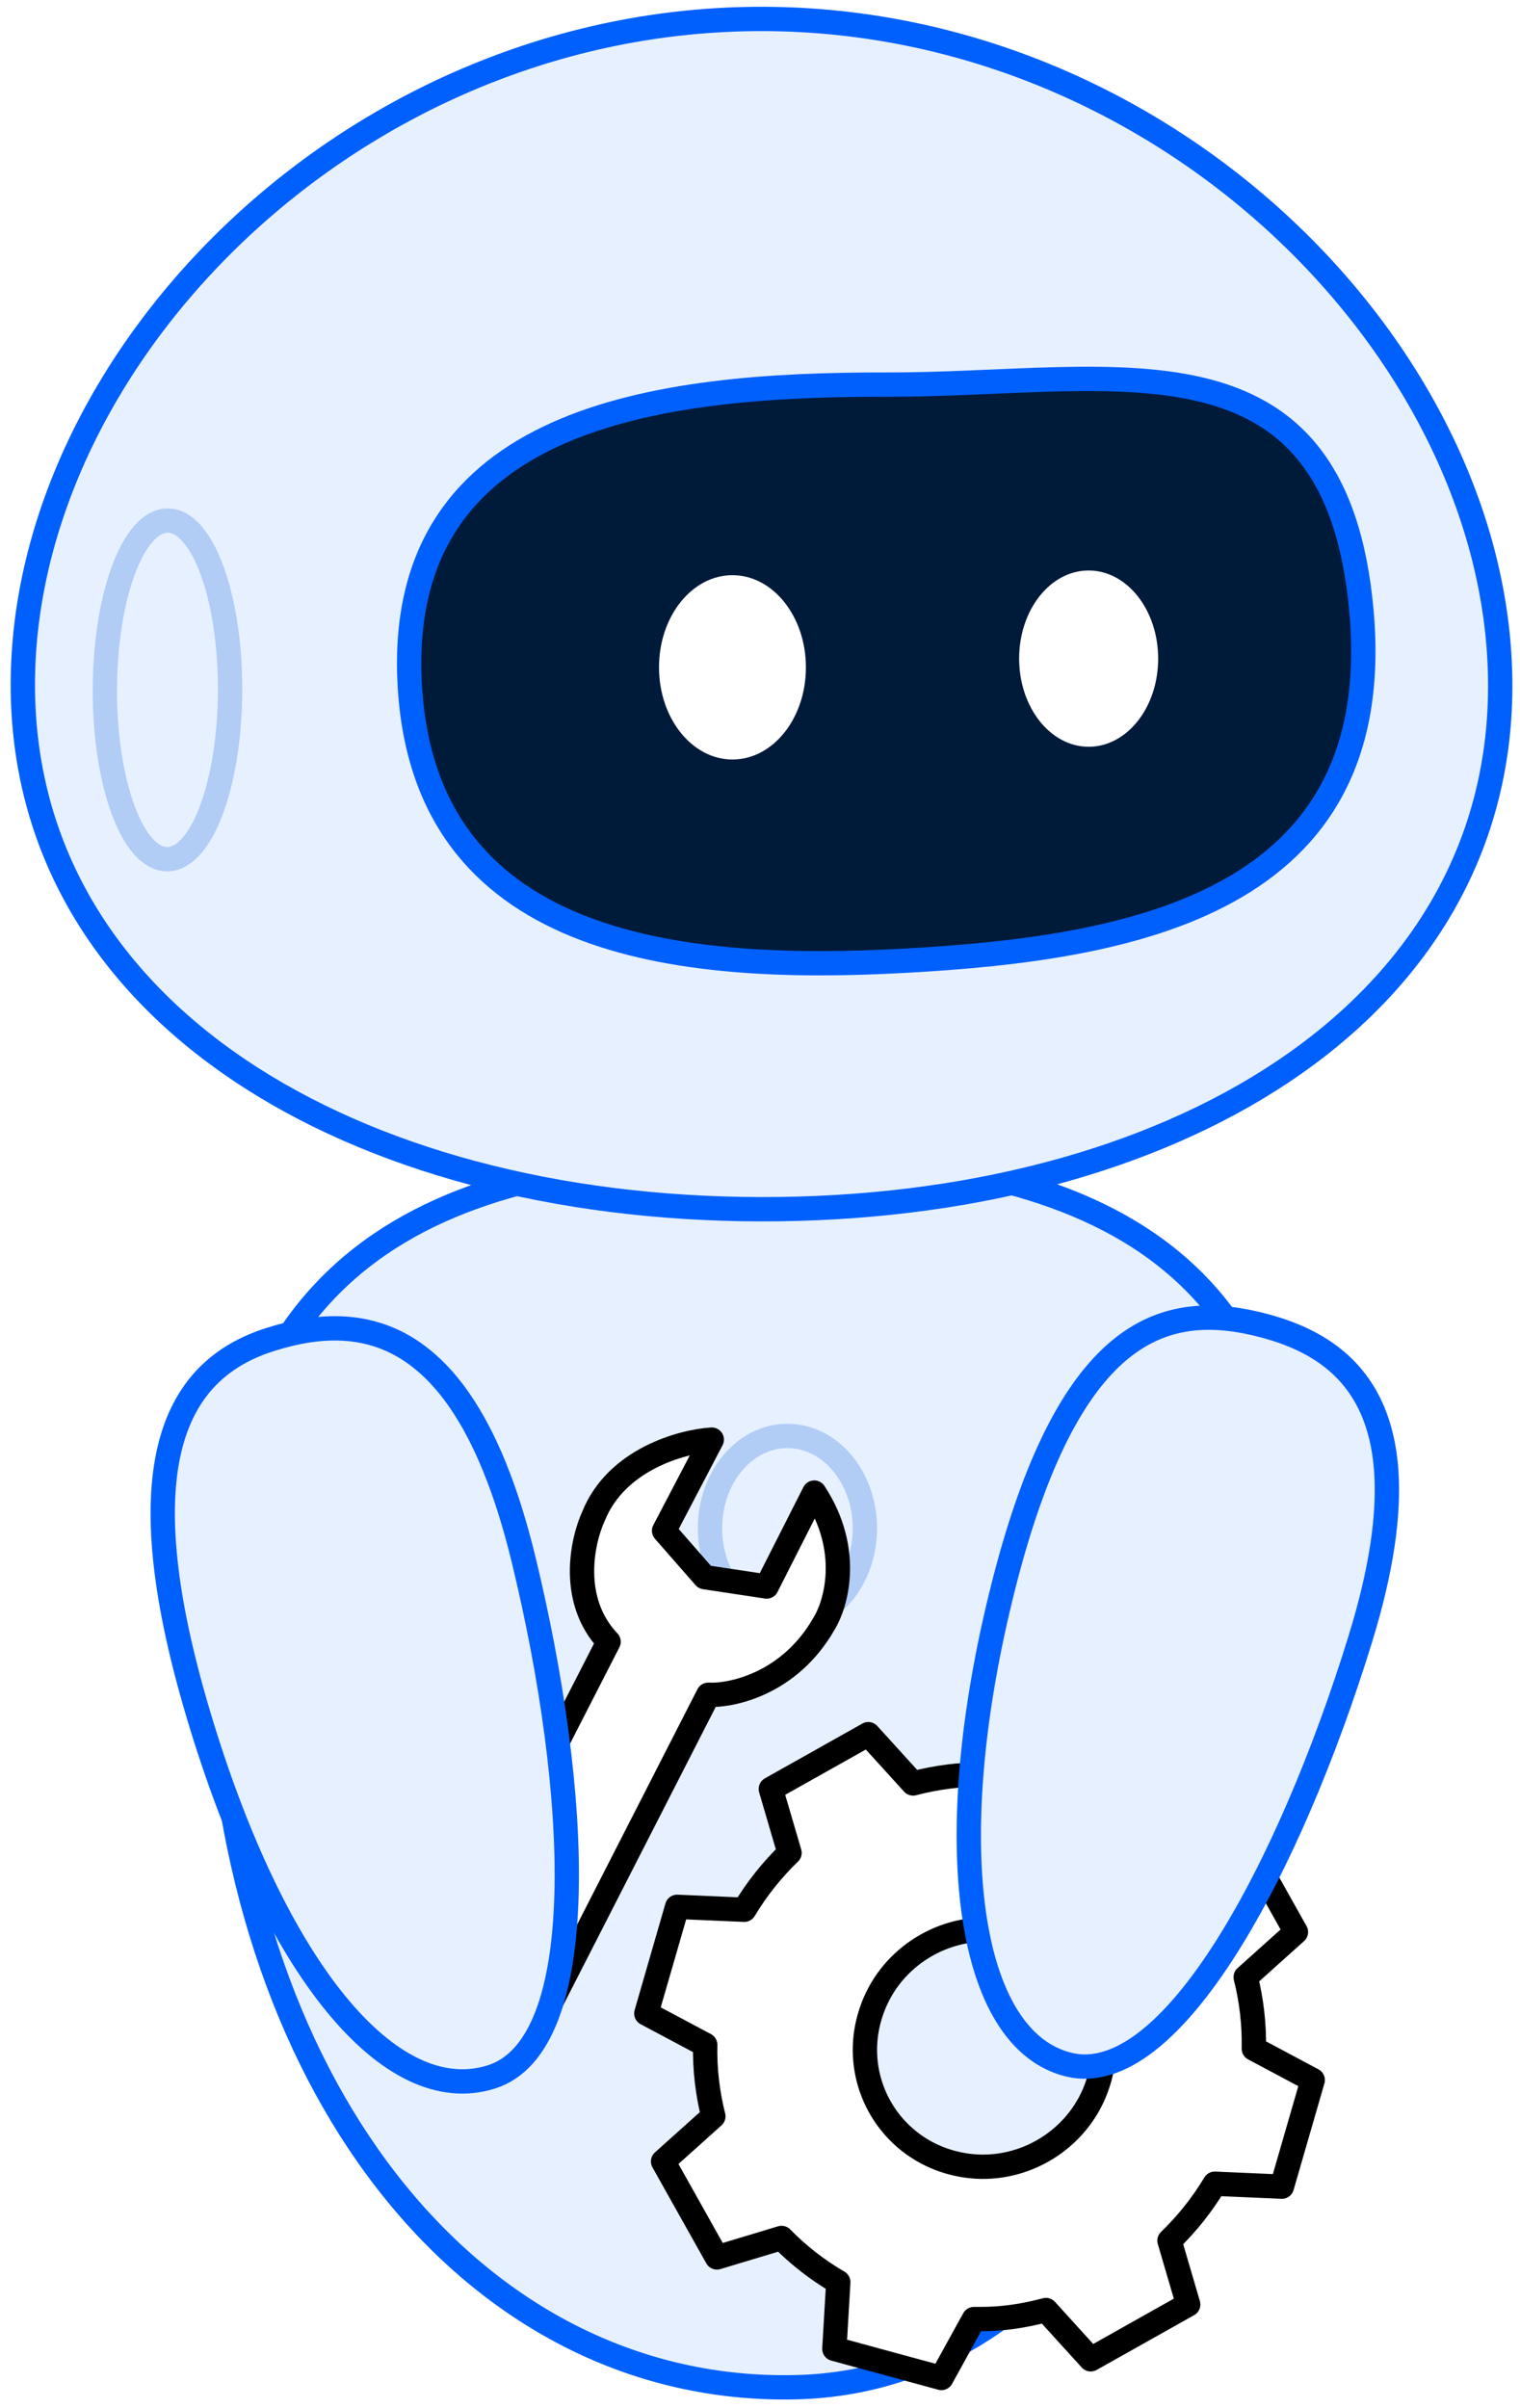
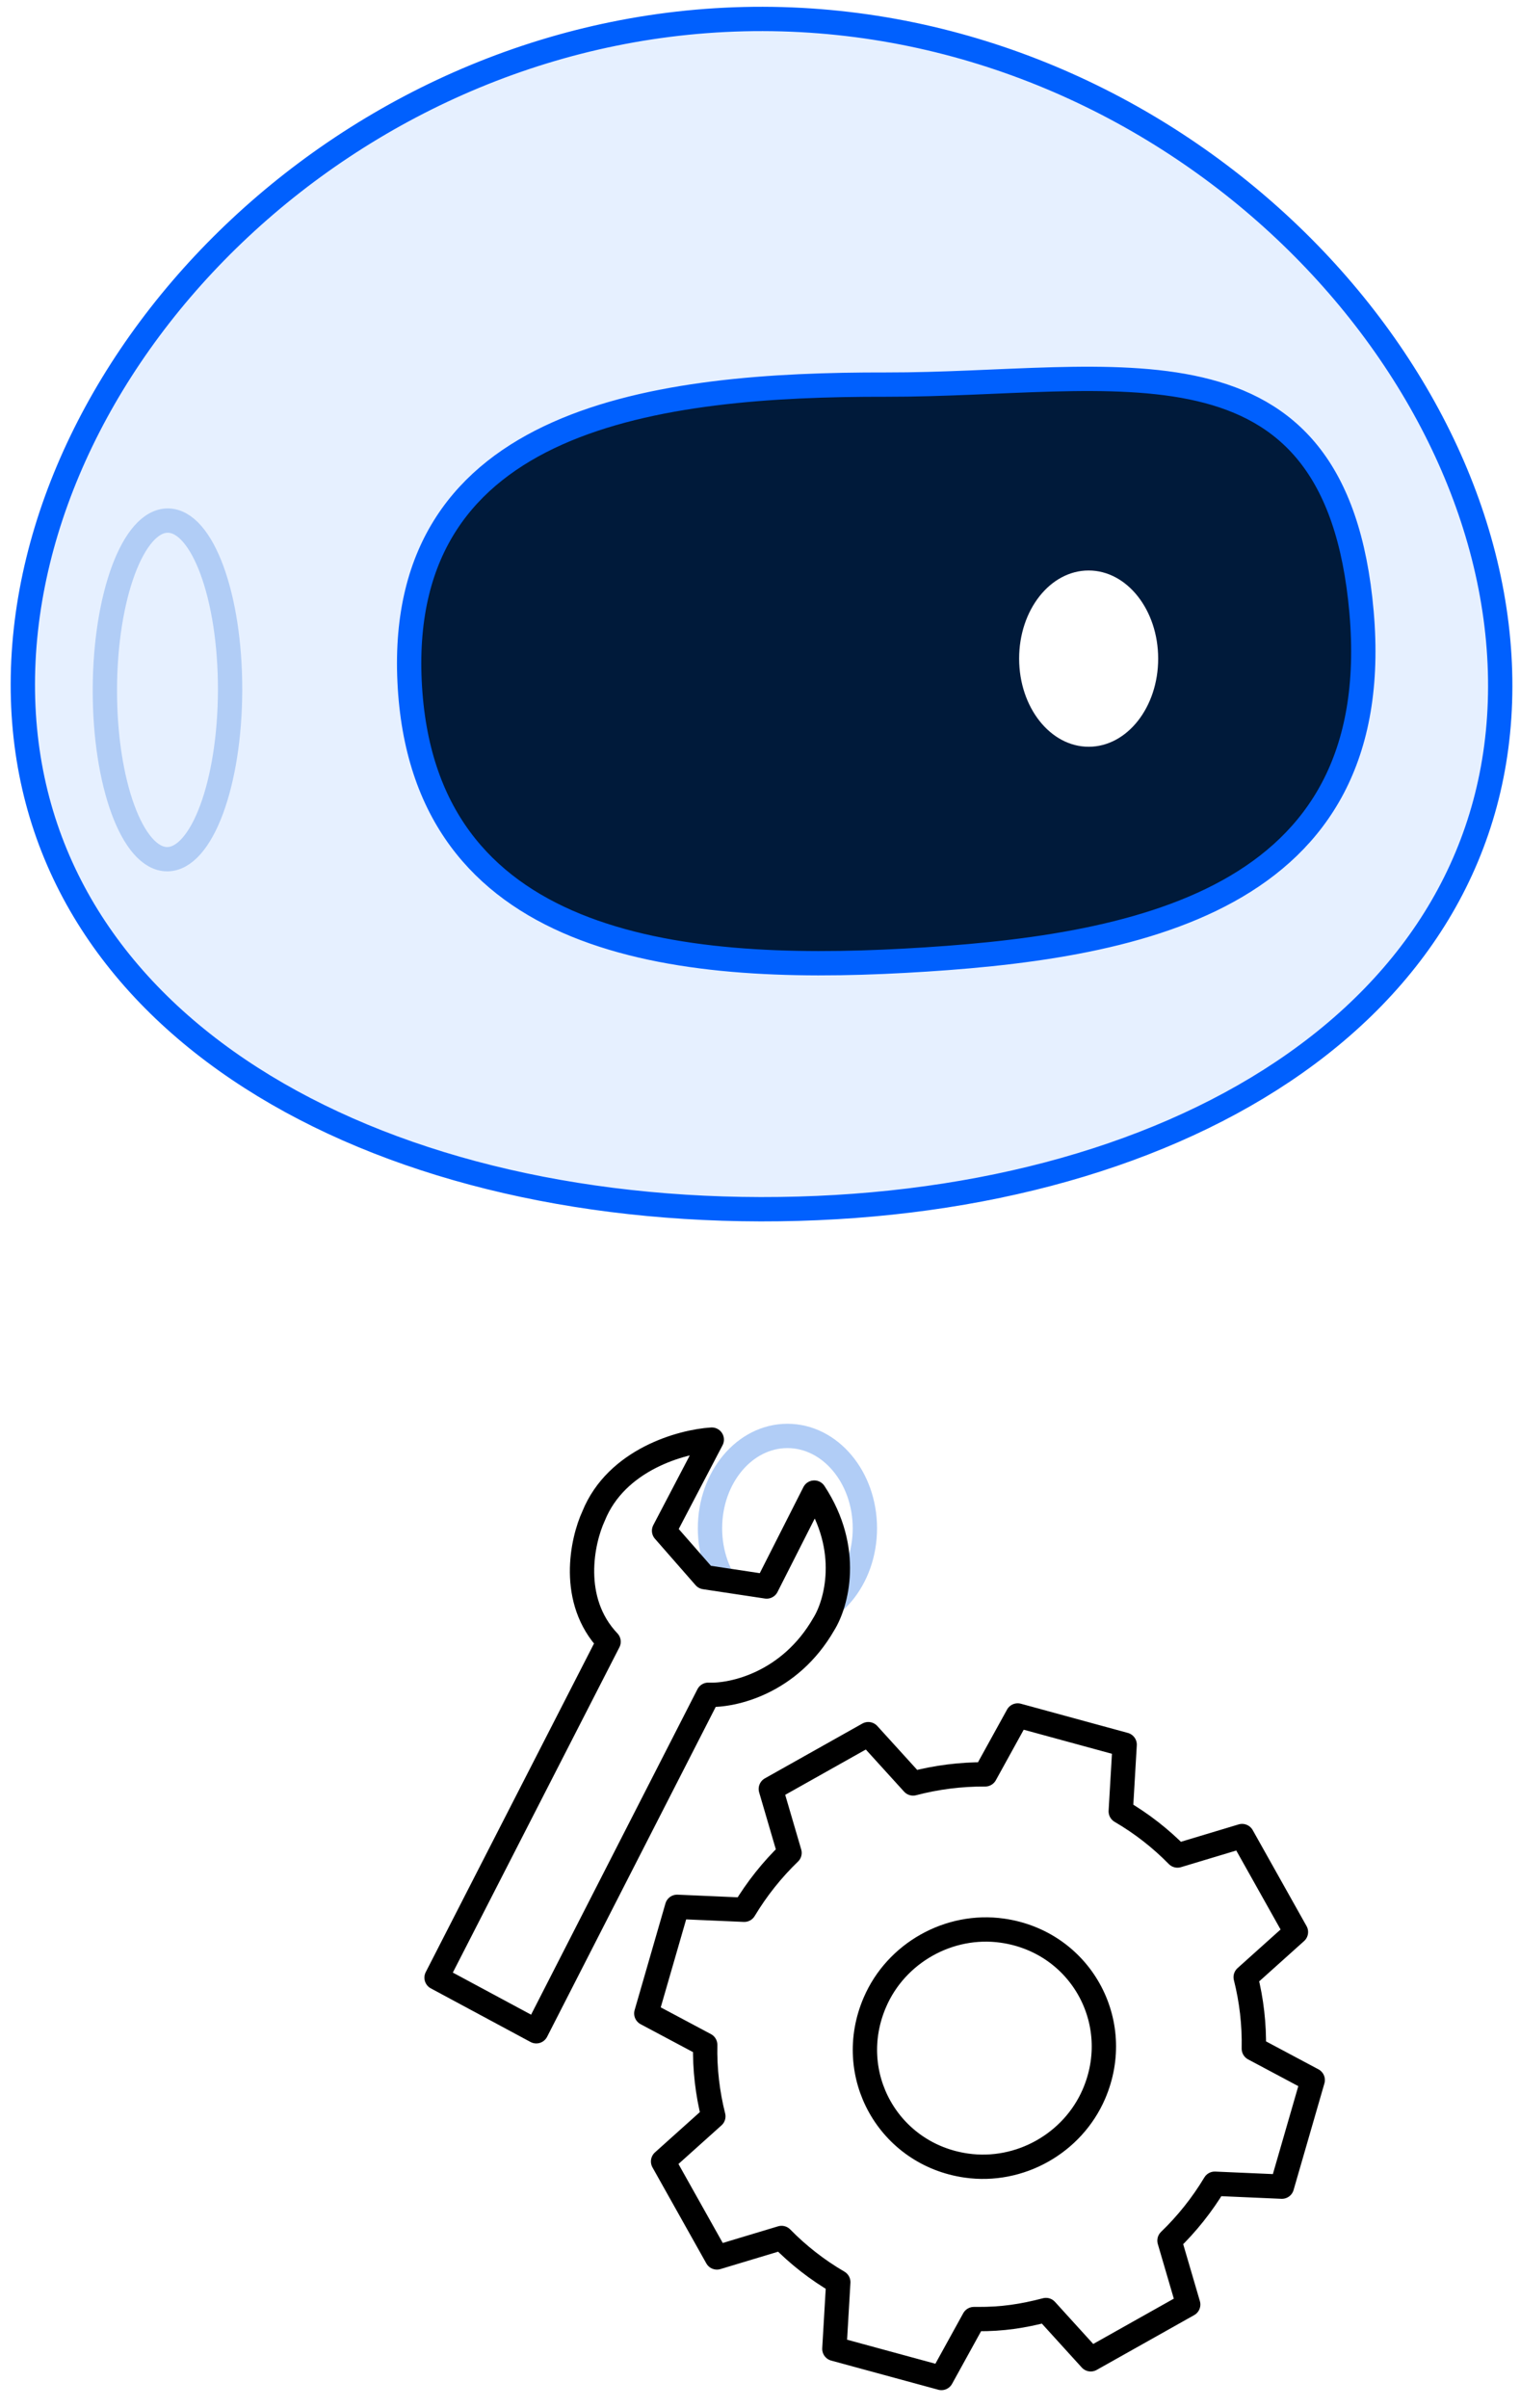
<svg xmlns="http://www.w3.org/2000/svg" width="125" height="198" viewBox="0 0 125 198" fill="none">
-   <path d="M106.333 131.696C107.95 99.936 84.222 94.553 60.501 95.091C36.779 95.629 16.293 102.628 17.91 137.618C19.527 172.608 39.488 196.832 65.359 196.294C91.231 195.757 104.716 163.457 106.333 131.696Z" fill="#E6F0FF" stroke="#0060FE" stroke-width="2" stroke-linecap="round" stroke-linejoin="round" />
  <ellipse cx="6.369" cy="7.594" rx="6.369" ry="7.594" transform="matrix(-1 0 0 1 71.125 118.071)" stroke="#B1CDF6" stroke-width="2" stroke-linecap="round" stroke-linejoin="round" />
  <path d="M1.878 56.227C1.826 83.254 28.992 99.365 62.542 99.43C96.093 99.495 123.322 83.49 123.374 56.463C123.427 29.437 96.283 1.623 62.732 1.558C29.182 1.493 1.931 29.201 1.878 56.227Z" fill="#E6F0FF" stroke="#0060FE" stroke-width="2" stroke-linecap="round" stroke-linejoin="round" />
  <ellipse cx="5.149" cy="13.921" rx="5.149" ry="13.921" transform="matrix(-1 -0.002 -0.002 1 18.95 42.816)" stroke="#B1CDF6" stroke-width="2" stroke-linecap="round" stroke-linejoin="round" />
  <path d="M33.682 56.033C34.712 77.858 55.617 80.027 74.384 78.999C93.15 77.971 114.067 74.286 111.969 50.33C109.871 26.374 91.632 31.662 72.867 31.625C54.103 31.589 32.652 34.208 33.682 56.033Z" fill="#001A3A" stroke="#0060FE" stroke-width="2" stroke-linecap="round" stroke-linejoin="round" />
  <g filter="url(#filter0_g_264_1724)">
    <ellipse cx="5.717" cy="7.247" rx="5.717" ry="7.247" transform="matrix(-1 0.001 0.001 1 95.237 46.903)" fill="white" />
  </g>
  <g filter="url(#filter1_g_264_1724)">
-     <ellipse cx="6.04" cy="7.578" rx="6.04" ry="7.578" transform="matrix(-1 0.001 0.001 1 66.268 47.289)" fill="white" />
-   </g>
+     </g>
  <path fill-rule="evenodd" clip-rule="evenodd" d="M80.395 190.688C82.417 190.701 84.102 190.448 86.017 189.945L89.699 193.997L97.714 189.491L96.175 184.238C97.601 182.865 98.858 181.291 99.898 179.559L105.419 179.8L107.954 171.034L103.111 168.453C103.153 166.447 102.92 164.471 102.441 162.574L106.574 158.864L102.147 150.972L96.832 152.572C95.464 151.177 93.903 149.952 92.167 148.939L92.488 143.456L83.691 141.056L81.019 145.9C78.997 145.887 77.003 146.144 75.088 146.646L71.406 142.594L63.39 147.1L64.929 152.353C63.503 153.727 62.247 155.3 61.206 157.032L55.685 156.791L53.151 165.558L57.994 168.138C57.952 170.145 58.185 172.12 58.663 174.017L54.53 177.727L58.957 185.62L64.272 184.019C65.641 185.415 67.202 186.64 68.938 187.652L68.616 193.136L77.419 195.532L80.09 190.688L80.395 190.688ZM71.95 164.636C69.385 170.573 73.081 177.159 79.481 178.068C83.853 178.689 88.207 176.246 89.96 172.187C92.521 166.244 88.831 159.656 82.426 158.749C78.054 158.129 73.697 160.579 71.95 164.636Z" fill="white" stroke="#000" stroke-width="2" stroke-linejoin="round" />
-   <path d="M87.928 169.776C96.314 171.771 106.03 153.667 111.852 134.823C113.623 129.091 114.234 124.608 114.011 121.095C113.944 120.034 113.801 119.062 113.59 118.17C113.418 117.442 113.202 116.767 112.945 116.141C111.135 111.731 107.34 109.787 103.268 108.833C95.573 107.031 87.835 109.38 82.511 130.446C77.188 151.511 79.543 167.781 87.928 169.776Z" fill="#E6F0FF" stroke="#0060FE" stroke-width="2" stroke-linecap="round" stroke-linejoin="round" />
  <path d="M35.902 162.614L44.101 167.023L58.245 139.354C60.245 139.448 64.946 138.415 67.749 133.536C68.775 131.892 70.053 127.429 66.962 122.729L63.047 130.452L57.953 129.684L54.612 125.867L58.534 118.374C56.08 118.525 50.701 119.993 48.814 124.659C47.876 126.685 46.81 131.588 50.048 134.993L35.902 162.614Z" fill="white" stroke="#000" stroke-width="2" stroke-linejoin="round" />
-   <path d="M40.4 170.78C48.683 168.177 47.742 147.501 43.048 128.195C41.621 122.323 39.835 118.13 37.828 115.205C37.223 114.323 36.597 113.556 35.955 112.893C35.43 112.352 34.894 111.88 34.349 111.471C30.506 108.591 26.22 108.868 22.206 110.146C14.618 112.56 10.063 120.07 16.333 141.039C22.604 162.009 32.117 173.383 40.4 170.78Z" fill="#E6F0FF" stroke="#0060FE" stroke-width="2" stroke-linecap="round" stroke-linejoin="round" />
  <defs>
    <filter id="filter0_g_264_1724" x="83.436" y="46.534" width="12.186" height="15.246" filterUnits="userSpaceOnUse" color-interpolation-filters="sRGB">
      <feFlood flood-opacity="0" result="BackgroundImageFix" />
      <feBlend mode="normal" in="SourceGraphic" in2="BackgroundImageFix" result="shape" />
      <feTurbulence type="fractalNoise" baseFrequency="1.757 1.757" numOctaves="3" seed="6440" />
      <feDisplacementMap in="shape" scale="0.751" xChannelSelector="R" yChannelSelector="G" result="displacedImage" width="100%" height="100%" />
      <feMerge result="effect1_texture_264_1724">
        <feMergeNode in="displacedImage" />
      </feMerge>
    </filter>
    <filter id="filter1_g_264_1724" x="53.822" y="46.921" width="12.83" height="15.907" filterUnits="userSpaceOnUse" color-interpolation-filters="sRGB">
      <feFlood flood-opacity="0" result="BackgroundImageFix" />
      <feBlend mode="normal" in="SourceGraphic" in2="BackgroundImageFix" result="shape" />
      <feTurbulence type="fractalNoise" baseFrequency="1.757 1.757" numOctaves="3" seed="6440" />
      <feDisplacementMap in="shape" scale="0.751" xChannelSelector="R" yChannelSelector="G" result="displacedImage" width="100%" height="100%" />
      <feMerge result="effect1_texture_264_1724">
        <feMergeNode in="displacedImage" />
      </feMerge>
    </filter>
  </defs>
</svg>